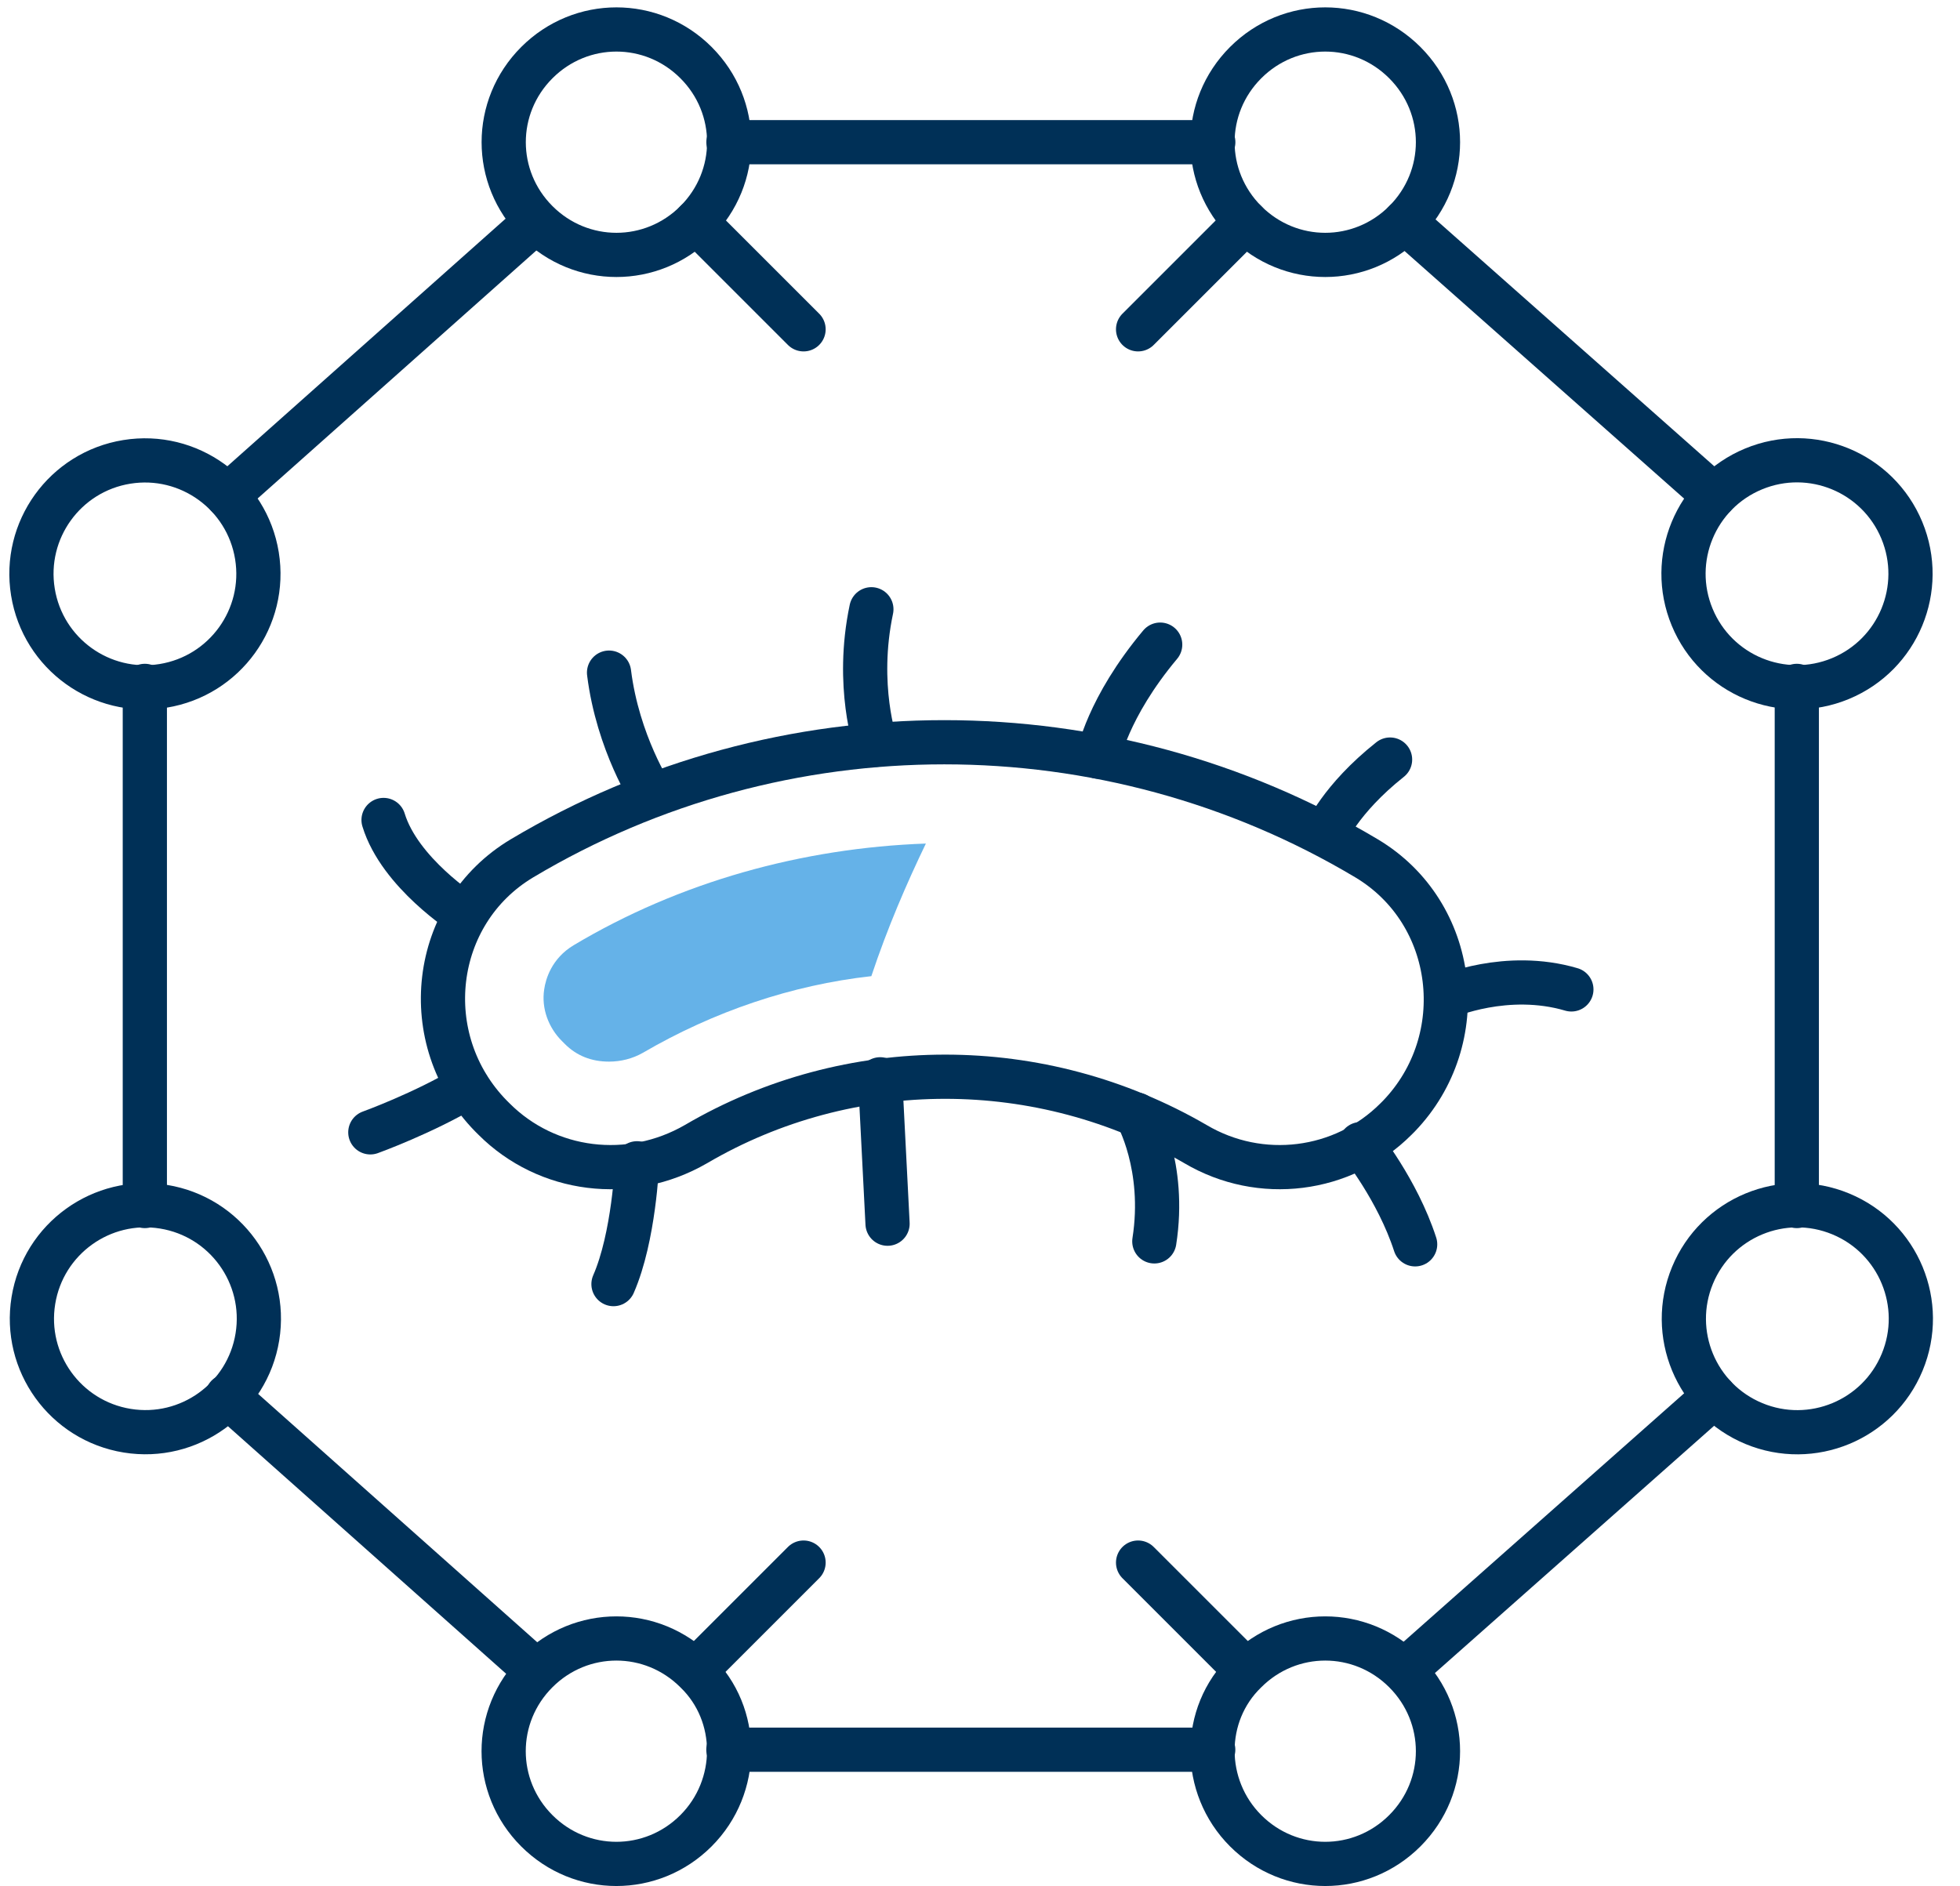
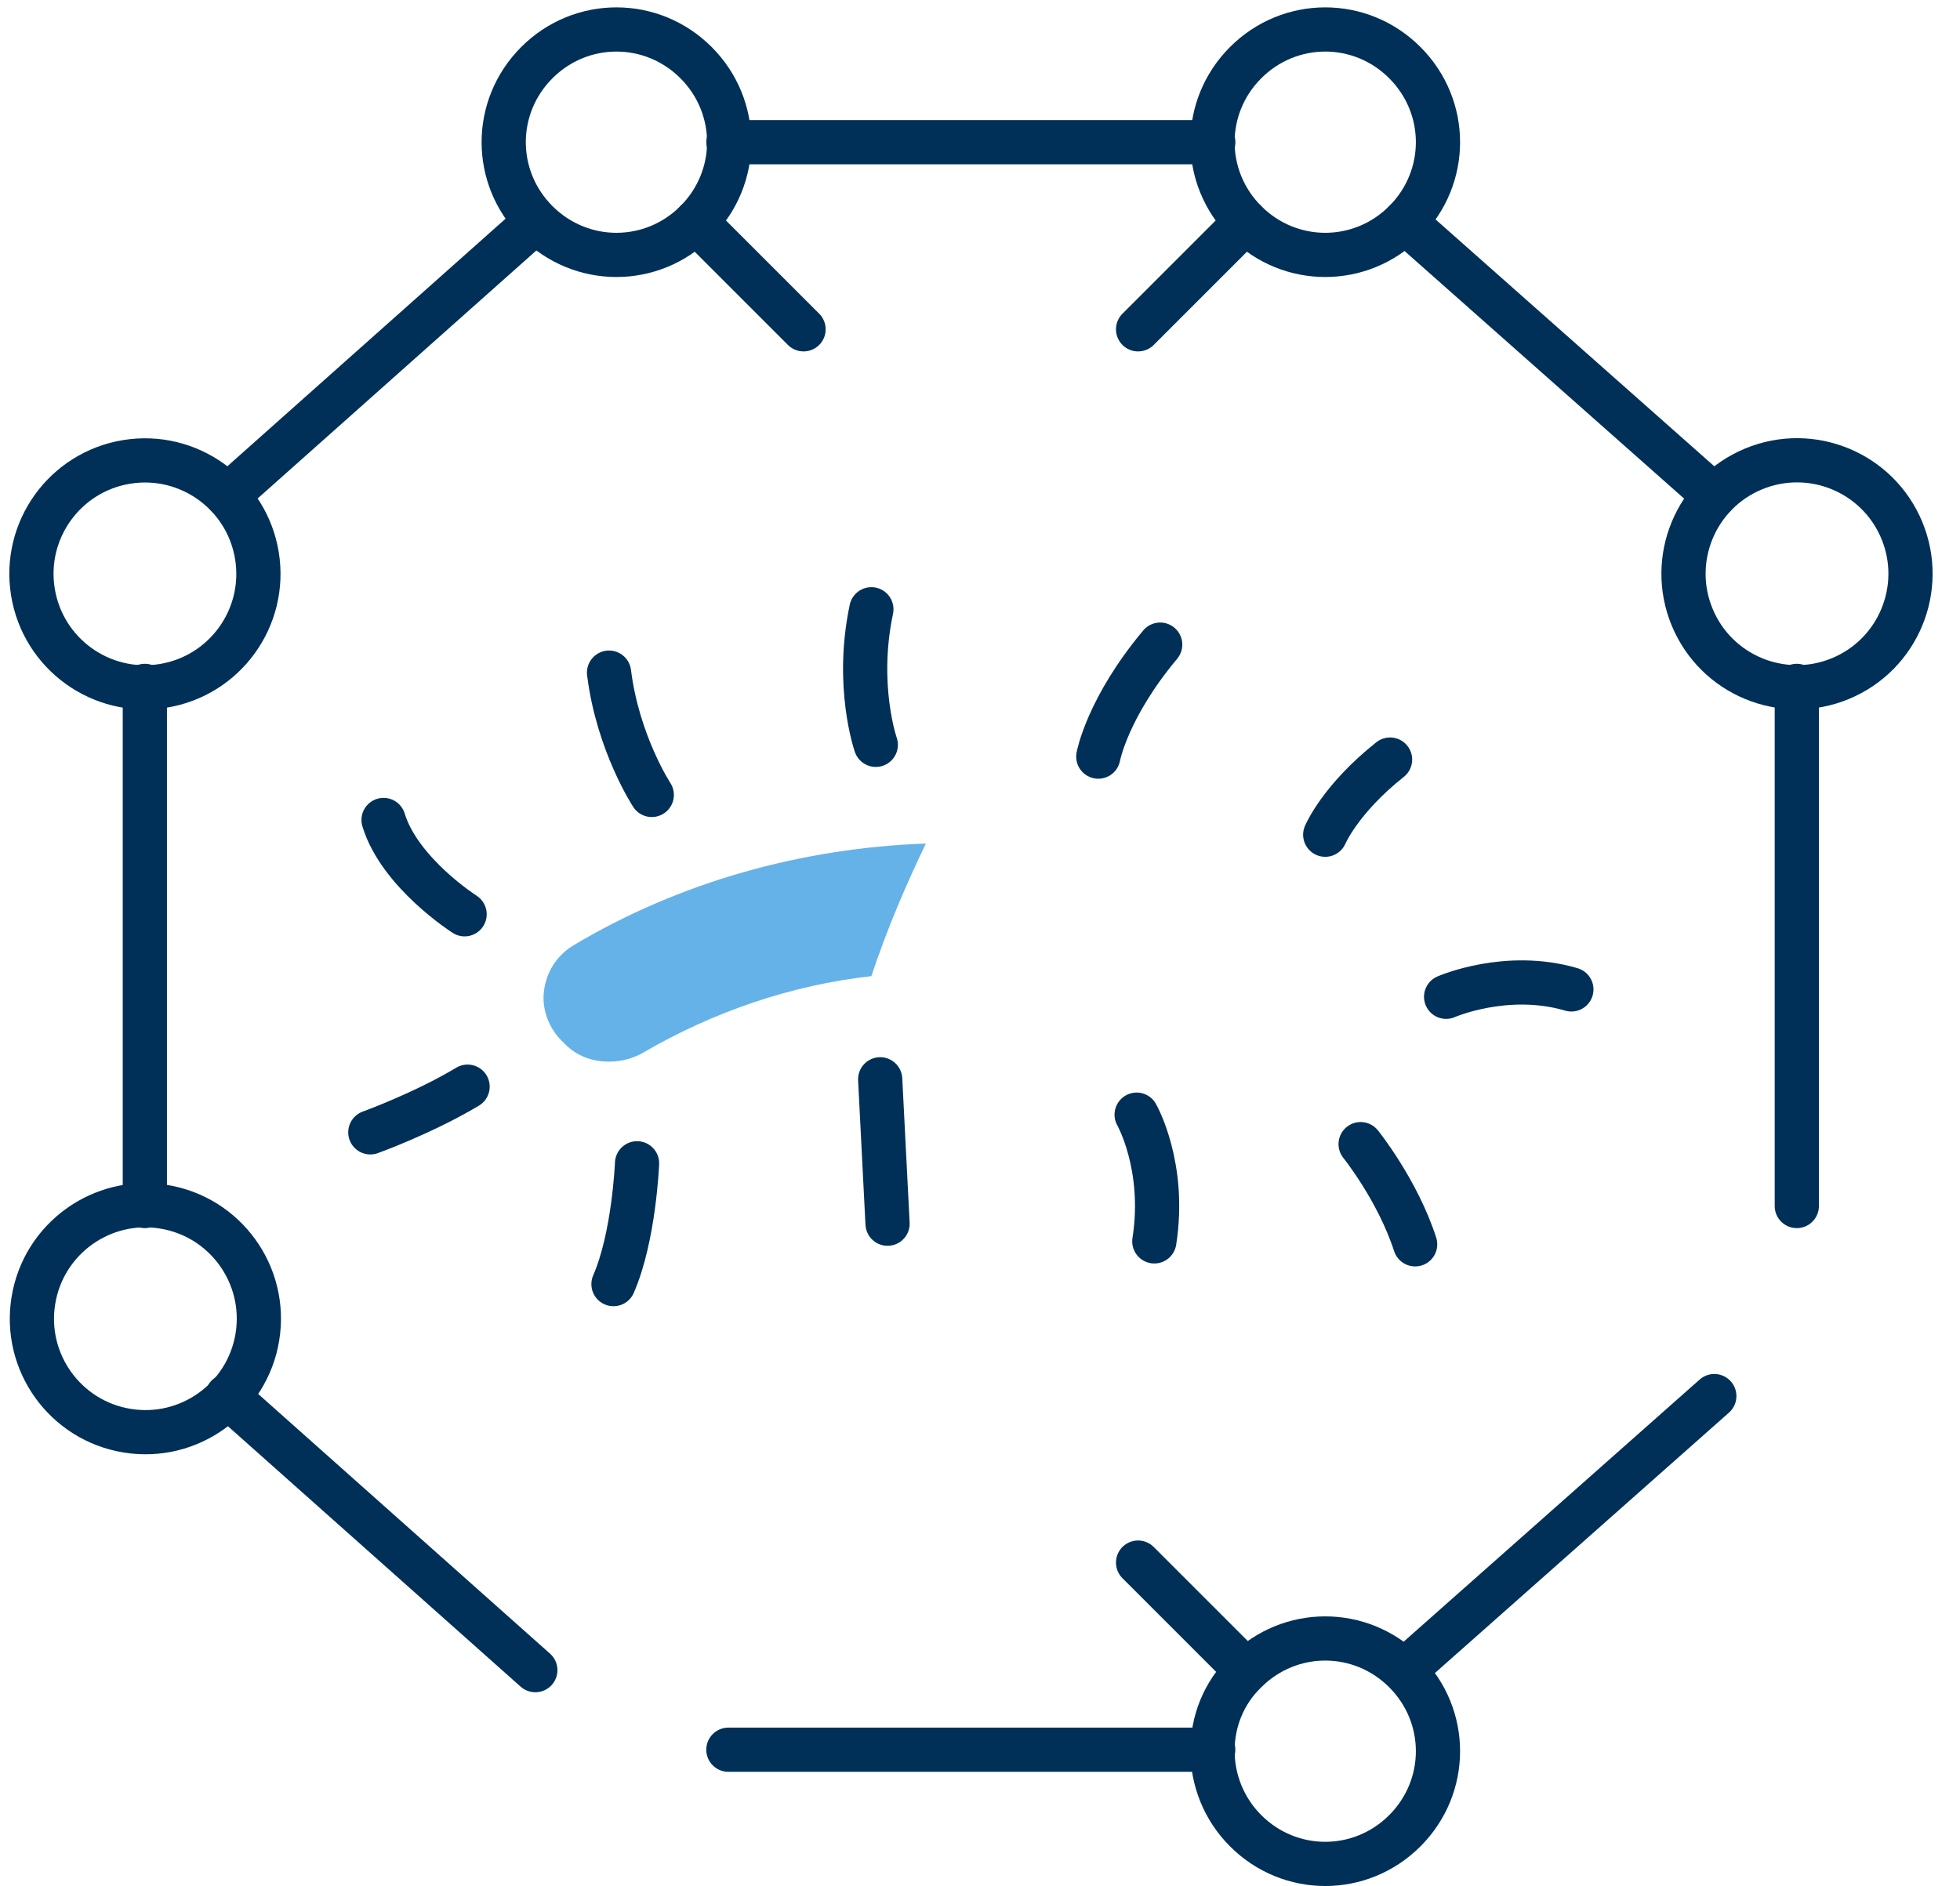
<svg xmlns="http://www.w3.org/2000/svg" width="133" height="128" viewBox="0 0 133 128" fill="none">
-   <path d="M92.725 58.25C75.126 47.75 53.026 47.75 35.425 58.25C29.226 61.95 28.226 70.55 33.325 75.75C33.425 75.85 33.425 75.85 33.526 75.95C37.126 79.55 42.725 80.25 47.225 77.65C57.626 71.55 70.626 71.55 81.126 77.65C85.525 80.25 91.126 79.55 94.725 75.95L94.925 75.75C99.925 70.55 98.925 61.95 92.725 58.25Z" stroke="#003057" stroke-width="3" stroke-miterlimit="10" stroke-linecap="round" />
  <path d="M89.926 56.65C89.926 56.65 90.926 54.25 94.326 51.55" stroke="#003057" stroke-width="3" stroke-miterlimit="10" stroke-linecap="round" />
  <path d="M98.129 67.65C98.129 67.65 102.229 65.85 106.629 67.15" stroke="#003057" stroke-width="3" stroke-miterlimit="10" stroke-linecap="round" />
  <path d="M74.527 51.35C74.527 51.35 75.127 48.05 78.727 43.75" stroke="#003057" stroke-width="3" stroke-miterlimit="10" stroke-linecap="round" />
  <path d="M59.429 50.55C59.429 50.55 58.029 46.55 59.129 41.35" stroke="#003057" stroke-width="3" stroke-miterlimit="10" stroke-linecap="round" />
  <path d="M44.228 53.95C44.228 53.95 41.928 50.45 41.328 45.65" stroke="#003057" stroke-width="3" stroke-miterlimit="10" stroke-linecap="round" />
  <path d="M31.527 62.05C31.527 62.05 27.127 59.25 26.027 55.65" stroke="#003057" stroke-width="3" stroke-miterlimit="10" stroke-linecap="round" />
  <path d="M25.129 76.85C25.129 76.85 28.729 75.55 31.729 73.75" stroke="#003057" stroke-width="3" stroke-miterlimit="10" stroke-linecap="round" />
  <path d="M43.229 78.95C43.229 78.95 43.029 83.95 41.629 87.15" stroke="#003057" stroke-width="3" stroke-miterlimit="10" stroke-linecap="round" />
  <path d="M59.727 73.25L60.227 83.05" stroke="#003057" stroke-width="3" stroke-miterlimit="10" stroke-linecap="round" />
  <path d="M77.129 75.65C77.129 75.65 79.129 79.15 78.329 84.25" stroke="#003057" stroke-width="3" stroke-miterlimit="10" stroke-linecap="round" />
  <path d="M92.328 77.65C92.328 77.65 94.828 80.75 96.028 84.45" stroke="#003057" stroke-width="3" stroke-miterlimit="10" stroke-linecap="round" />
  <path d="M38.927 64.15C37.427 65.05 37.027 66.45 36.927 67.15C36.727 68.45 37.227 69.75 38.127 70.65L38.327 70.85C39.127 71.65 40.127 72.05 41.327 72.05C42.127 72.05 42.927 71.85 43.627 71.45C48.427 68.65 53.727 66.85 59.127 66.25C60.227 62.95 61.527 59.95 62.827 57.25C54.427 57.55 46.127 59.85 38.927 64.15Z" fill="#65B2E8" />
  <path d="M49.43 9.65H82.33" stroke="#003057" stroke-width="3" stroke-miterlimit="10" stroke-linecap="round" />
  <path d="M15.43 33.65L36.33 15.05" stroke="#003057" stroke-width="3" stroke-miterlimit="10" stroke-linecap="round" />
  <path d="M47.23 4.25C44.23 1.25 39.43 1.25 36.43 4.25C33.43 7.25 33.43 12.05 36.43 15.05C39.43 18.05 44.23 18.05 47.23 15.05C50.23 12.05 50.23 7.25 47.23 4.25Z" stroke="#003057" stroke-width="3" stroke-miterlimit="10" stroke-linecap="round" />
  <path d="M11.068 46.548C15.265 45.867 18.116 41.912 17.435 37.714C16.754 33.516 12.798 30.666 8.601 31.347C4.403 32.028 1.552 35.983 2.234 40.181C2.915 44.379 6.87 47.23 11.068 46.548Z" stroke="#003057" stroke-width="3" stroke-miterlimit="10" stroke-linecap="round" />
  <path d="M116.328 33.65L95.328 15.05" stroke="#003057" stroke-width="3" stroke-miterlimit="10" stroke-linecap="round" />
  <path d="M84.527 4.25C87.527 1.25 92.327 1.25 95.327 4.25C98.327 7.25 98.327 12.05 95.327 15.05C92.327 18.05 87.527 18.05 84.527 15.05C81.527 12.05 81.527 7.25 84.527 4.25Z" stroke="#003057" stroke-width="3" stroke-miterlimit="10" stroke-linecap="round" />
  <path d="M124.887 46.054C128.815 44.427 130.681 39.922 129.054 35.993C127.426 32.064 122.922 30.199 118.993 31.826C115.064 33.454 113.198 37.958 114.826 41.887C116.453 45.816 120.958 47.682 124.887 46.054Z" stroke="#003057" stroke-width="3" stroke-miterlimit="10" stroke-linecap="round" />
  <path d="M49.426 118.75H82.326" stroke="#003057" stroke-width="3" stroke-miterlimit="10" stroke-linecap="round" />
  <path d="M15.426 94.75L36.326 113.35" stroke="#003057" stroke-width="3" stroke-miterlimit="10" stroke-linecap="round" />
-   <path d="M47.226 124.25C44.226 127.25 39.426 127.25 36.426 124.25C33.426 121.25 33.426 116.45 36.426 113.45C39.426 110.45 44.226 110.45 47.226 113.45C50.226 116.35 50.226 121.25 47.226 124.25Z" stroke="#003057" stroke-width="3" stroke-miterlimit="10" stroke-linecap="round" />
  <path d="M17.466 90.732C18.147 86.534 15.297 82.579 11.099 81.898C6.901 81.217 2.946 84.067 2.265 88.265C1.584 92.463 4.434 96.418 8.632 97.099C12.83 97.781 16.785 94.93 17.466 90.732Z" stroke="#003057" stroke-width="3" stroke-miterlimit="10" stroke-linecap="round" />
  <path d="M116.328 94.75L95.328 113.35" stroke="#003057" stroke-width="3" stroke-miterlimit="10" stroke-linecap="round" />
  <path d="M84.527 124.25C87.527 127.25 92.327 127.25 95.327 124.25C98.327 121.25 98.327 116.45 95.327 113.45C92.327 110.45 87.527 110.45 84.527 113.45C81.527 116.35 81.527 121.25 84.527 124.25Z" stroke="#003057" stroke-width="3" stroke-miterlimit="10" stroke-linecap="round" />
-   <path d="M129.077 92.448C130.705 88.519 128.839 84.014 124.91 82.387C120.981 80.76 116.477 82.625 114.849 86.554C113.222 90.483 115.087 94.987 119.016 96.615C122.945 98.243 127.45 96.377 129.077 92.448Z" stroke="#003057" stroke-width="3" stroke-miterlimit="10" stroke-linecap="round" />
  <path d="M9.828 46.55V81.85" stroke="#003057" stroke-width="3" stroke-miterlimit="10" stroke-linecap="round" />
  <path d="M121.926 81.85V46.55" stroke="#003057" stroke-width="3" stroke-miterlimit="10" stroke-linecap="round" />
  <path d="M47.227 15.05L54.527 22.35" stroke="#003057" stroke-width="3" stroke-miterlimit="10" stroke-linecap="round" />
  <path d="M84.527 15.05L77.227 22.35" stroke="#003057" stroke-width="3" stroke-miterlimit="10" stroke-linecap="round" />
-   <path d="M47.227 113.35L54.527 106.05" stroke="#003057" stroke-width="3" stroke-miterlimit="10" stroke-linecap="round" />
  <path d="M84.527 113.35L77.227 106.05" stroke="#003057" stroke-width="3" stroke-miterlimit="10" stroke-linecap="round" />
</svg>